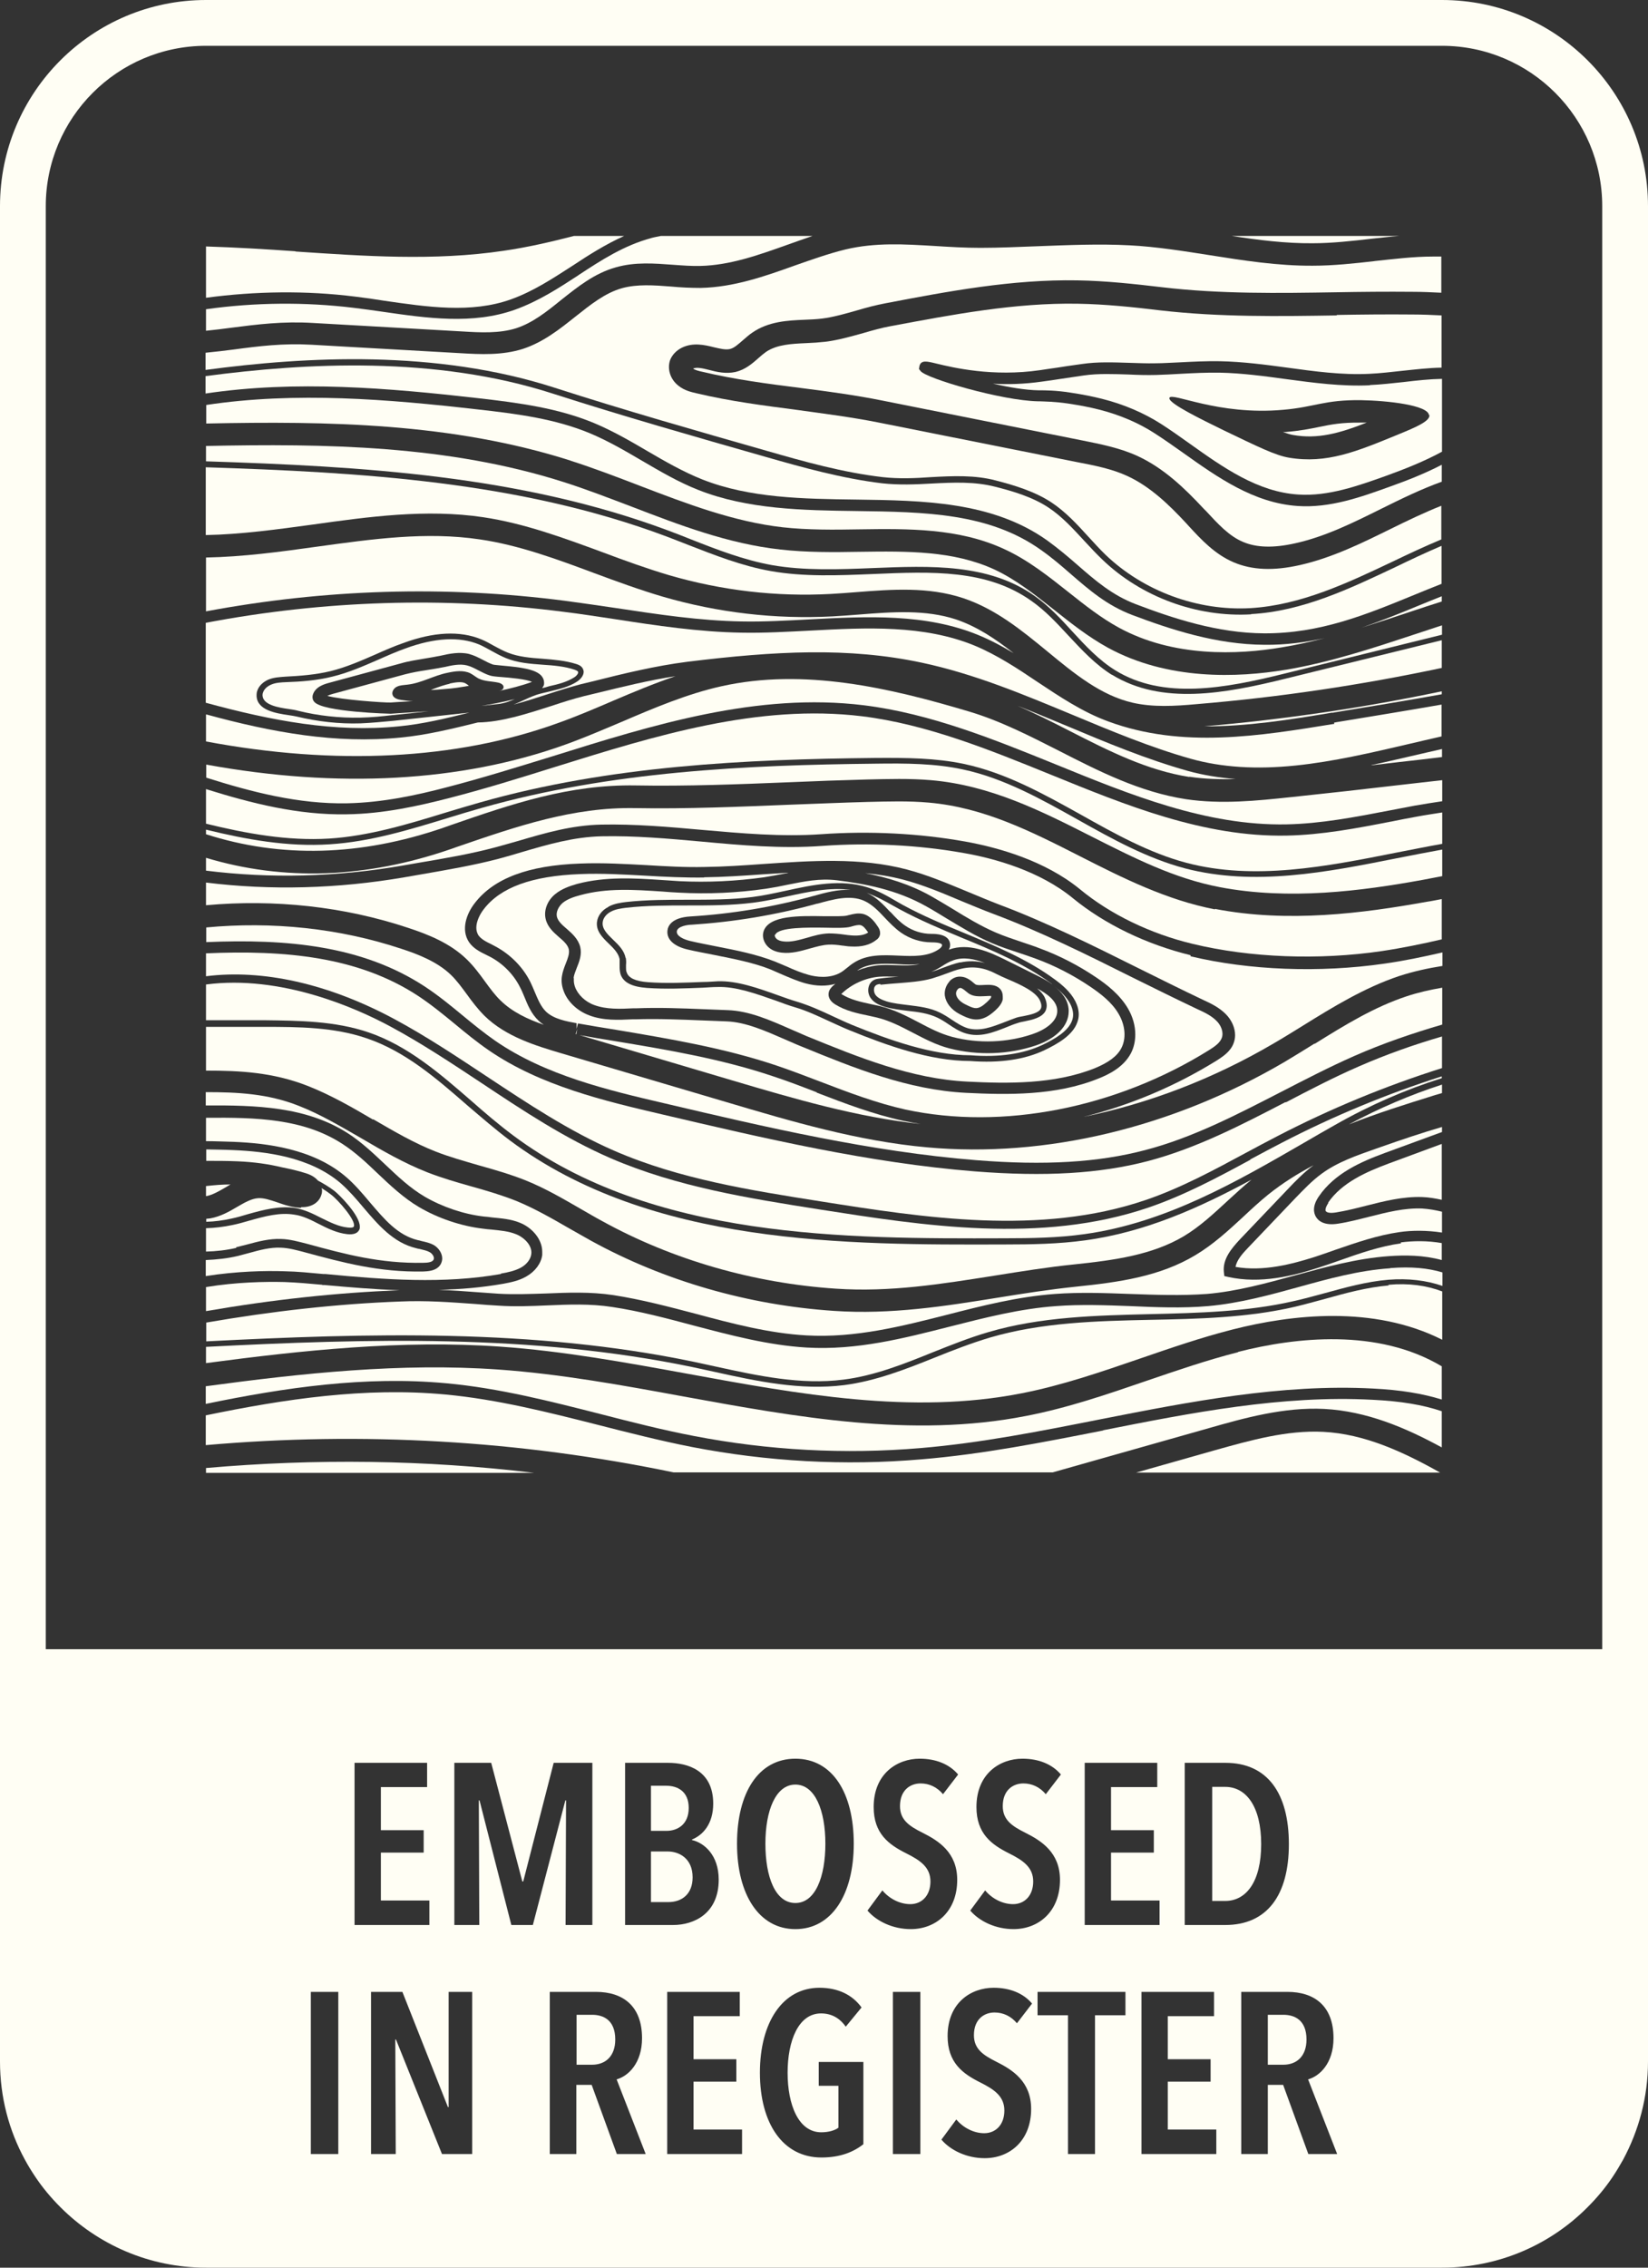
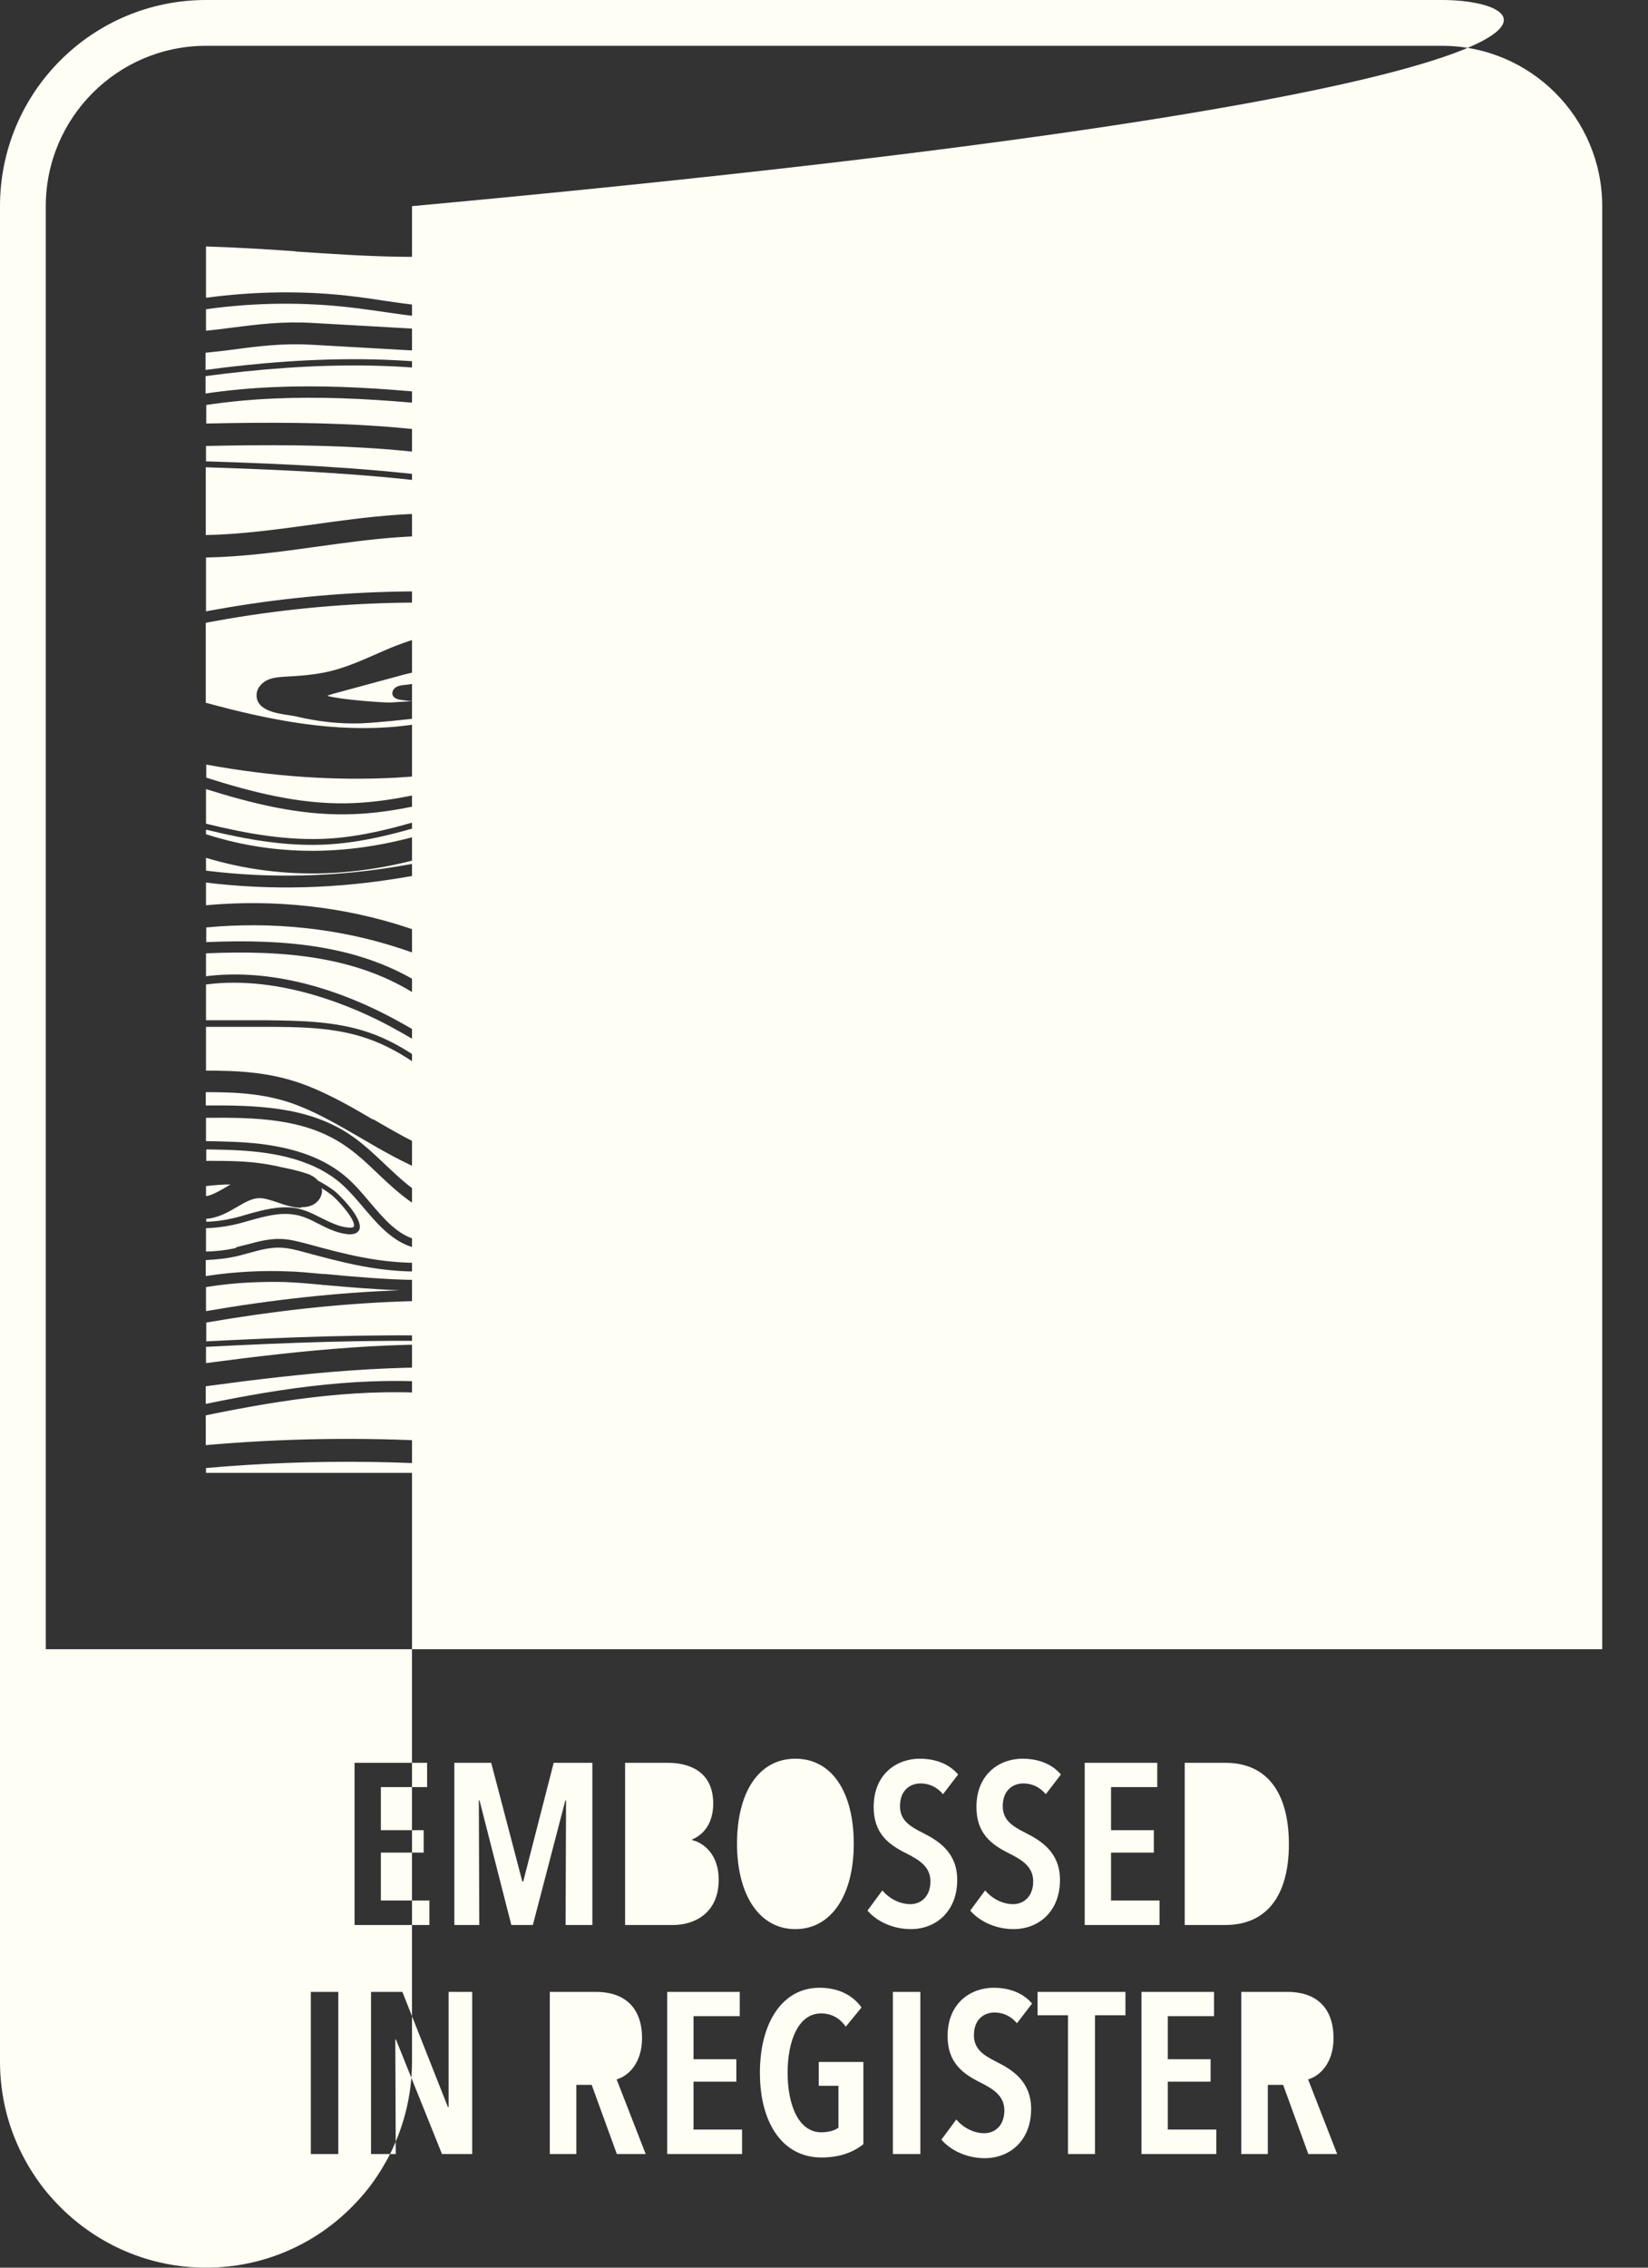
<svg xmlns="http://www.w3.org/2000/svg" id="Layer_1" data-name="Layer 1" version="1.1" viewBox="0 0 72 99">
  <rect x="0" y="0" width="72" height="99" fill="#333333" stroke="none" />
  <defs>
    <style>
      .cls-1 {
        fill: #fffef4;
        stroke-width: 0px;
      }
    </style>
  </defs>
  <path class="cls-1" d="M60.66,56.12c-.93.08-1.86.33-2.75.58-.45.12-.91.25-1.38.36-2.05.47-4.19.52-6.26.56-2.35.05-4.77.11-7.04.78-.8.24-1.6.55-2.37.86-1.27.51-2.59,1.03-3.98,1.21-1.9.24-3.82-.17-5.67-.58-.32-.07-.65-.14-.97-.21-6.99-1.45-14.2-1.24-21.24-.88v.71c4.22-.56,8.54-1.02,12.85-.72,2.75.19,5.53.7,8.22,1.19,4.8.88,9.77,1.79,14.55.85,1.76-.34,3.5-.94,5.19-1.52,1.31-.45,2.67-.92,4.05-1.27,2.56-.65,6.14-1.07,9.15.45v-2.11c-.68-.26-1.48-.37-2.34-.29h0Z" />
  <path class="cls-1" d="M60.73,55.37c-1.36.09-2.7.46-4,.82-1.27.35-2.59.71-3.94.83-1.14.1-2.31.05-3.43,0-1.06-.04-2.15-.08-3.21,0-1.58.11-3.13.51-4.63.89-2.01.51-4.08,1.05-6.28.92-1.68-.1-3.33-.54-4.93-.96-1.16-.31-2.36-.63-3.56-.81-.96-.15-1.92-.11-2.85-.07-.69.03-1.41.06-2.13.01-.33-.02-.66-.04-.98-.07-1.12-.08-2.18-.16-3.3-.11-2.74.1-5.59.42-8.48.92v.82c7.05-.36,14.28-.57,21.29.89.32.07.65.14.97.21,1.83.4,3.72.81,5.58.57,1.36-.17,2.66-.69,3.92-1.2.78-.31,1.58-.63,2.4-.87,2.3-.68,4.74-.73,7.11-.79,2.06-.05,4.19-.1,6.21-.56.46-.1.92-.23,1.37-.35.91-.25,1.84-.51,2.8-.59.86-.07,1.67.03,2.36.27v-.59c-.63-.19-1.36-.26-2.27-.19h0Z" />
  <path class="cls-1" d="M16.3,48.86c.93.54,1.8,1.05,2.75,1.42.59.23,1.2.4,1.85.59.68.19,1.38.39,2.06.66.87.35,1.67.82,2.45,1.27.3.17.6.35.9.51,3.07,1.69,6.61,2.71,10.21,2.95,2.37.16,4.59-.2,6.94-.57,1.13-.18,2.3-.37,3.48-.49,1.73-.18,3.4-.41,4.78-1.23.7-.42,1.3-.98,1.94-1.57.33-.3.66-.61,1.02-.9-2.26,1.22-4.63,2.29-7.27,2.65-1.16.16-2.33.18-3.54.18-6.88.02-15.44.05-21.59-4.54-.64-.48-1.26-1.02-1.86-1.53-1.33-1.16-2.71-2.36-4.4-2.93-1.43-.49-2.98-.5-4.47-.5h-2.55s0,1.91,0,1.91c1.48,0,2.92.07,4.45.67,1.01.4,1.95.94,2.85,1.47h0Z" />
  <path class="cls-1" d="M54.1,59.03c-1.34.34-2.68.8-3.97,1.24-1.72.59-3.49,1.2-5.32,1.55-4.97.97-10.03.04-14.93-.85-2.66-.49-5.41-.99-8.11-1.18-4.26-.3-8.56.16-12.78.73v.77c3.44-.71,6.96-1.23,10.51-.9,2.3.21,4.56.79,6.76,1.35,1.32.34,2.69.69,4.05.95,3.26.63,6.59.81,9.9.53,2.64-.22,5.3-.75,7.88-1.26,3.87-.76,7.88-1.55,11.89-1.34,1.21.06,2.17.22,3.01.48v-1.45c-2.8-1.67-6.38-1.27-8.9-.63h0Z" />
  <path class="cls-1" d="M48.2,62.45c-2.59.51-5.27,1.04-7.94,1.26-3.36.29-6.73.1-10.04-.54-1.37-.27-2.75-.62-4.08-.96-2.17-.55-4.42-1.12-6.68-1.33-3.52-.33-7.03.2-10.47.91v1.3c6.84-.6,13.7-.21,20.44,1.19h16.56l6.82-1.93c1.54-.44,3.29-.93,5.05-.84,1.85.1,3.53.81,5.13,1.68v-1.58c-.83-.28-1.79-.44-3.03-.5-3.95-.21-7.92.57-11.76,1.33h0Z" />
  <path class="cls-1" d="M9,64.09v.21h14.33c-4.75-.57-9.54-.63-14.33-.21h0Z" />
  <path class="cls-1" d="M53.09,63.31l-3.46.98h13.29c-1.62-.91-3.31-1.69-5.11-1.78-1.59-.08-3.18.37-4.72.8h0Z" />
  <path class="cls-1" d="M62.59,47.84c.13-.04.27-.08.41-.12v-.37c-1.36.44-2.73,1.02-4.07,1.74,1.23-.49,2.48-.88,3.67-1.25h0Z" />
  <path class="cls-1" d="M56.17,48.11c-1.91.99-3.89,2.02-6.02,2.58-2.1.55-4.5.69-7.55.45-4.65-.37-9.24-1.45-13.68-2.49-2.48-.58-5.3-1.24-7.57-2.8-.51-.35-1-.75-1.47-1.14-.51-.42-1.05-.86-1.61-1.23-2.62-1.72-5.83-2.01-9.27-1.86v1c2.46-.31,5.32.31,8.21,1.86,1.4.75,2.75,1.65,4.05,2.51,1.77,1.17,3.6,2.39,5.58,3.25,2.85,1.24,5.99,1.73,9.02,2.21,4.49.71,9.58,1.51,14.19-.06,1.53-.52,2.99-1.31,4.4-2.07.46-.25.92-.49,1.38-.73,2.3-1.19,4.7-2.18,7.17-2.96v-1.38c-1.24.36-2.45.79-3.64,1.31-1.08.47-2.16,1.03-3.19,1.57h0Z" />
  <path class="cls-1" d="M54.63,50.63c-1.42.77-2.9,1.56-4.46,2.09-4.7,1.6-9.84.79-14.37.08-3.05-.48-6.21-.98-9.11-2.23-2.01-.87-3.85-2.09-5.64-3.28-1.3-.86-2.64-1.75-4.02-2.49-1.47-.79-4.75-2.25-8.03-1.82v1.56h2.55c1.51.02,3.08.03,4.55.53,1.73.59,3.13,1.81,4.48,2.98.59.52,1.21,1.05,1.84,1.52,6.08,4.54,14.6,4.51,21.44,4.49,1.2,0,2.37-.02,3.51-.18,3.55-.49,6.64-2.28,9.62-4,.45-.26.89-.52,1.34-.77,1.53-.87,3.1-1.55,4.66-2.04v-.08c-2.41.77-4.75,1.74-6.99,2.9-.46.24-.92.48-1.38.73h0Z" />
  <path class="cls-1" d="M61.21,54.28c-.92.13-1.82.44-2.69.75-.31.11-.63.22-.94.32-1.09.35-2.51.71-3.91.4l-.18-.04-.02-.18c-.06-.56.33-1.02.69-1.41l2.08-2.18c.35-.37.72-.75,1.15-1.07-.7.37-1.37.79-1.98,1.28-.37.3-.73.63-1.08.96-.65.6-1.32,1.22-2.11,1.69-1.55.93-3.34,1.18-5.19,1.37-1.15.12-2.31.3-3.42.48-2.3.37-4.68.75-7.17.58-3.75-.25-7.43-1.31-10.63-3.07-.31-.17-.61-.35-.92-.52-.78-.45-1.53-.88-2.33-1.21-.63-.25-1.27-.44-1.95-.63-.64-.18-1.3-.37-1.94-.62-1.02-.4-1.97-.95-2.89-1.49-.92-.53-1.78-1.04-2.72-1.41-1.36-.54-2.69-.6-4.07-.6v.58c2.18-.01,4.4.04,6.23,1.23.6.39,1.11.88,1.61,1.35.56.53,1.09,1.03,1.72,1.4.77.45,1.71.77,2.59.87.12.01.24.02.36.04.4.04.82.07,1.21.23.51.2.98.7.98,1.27,0,.05,0,.09,0,.14-.05.37-.31.72-.7.94-.33.19-.7.26-1.03.32-.92.16-1.85.24-2.78.26.55.02,1.09.06,1.62.1.32.02.65.05.98.07.69.04,1.39.01,2.07-.01.95-.04,1.94-.08,2.94.07,1.23.19,2.44.51,3.62.82,1.57.42,3.19.85,4.83.94,2.13.12,4.16-.4,6.13-.9,1.52-.39,3.09-.79,4.72-.91,1.09-.08,2.2-.04,3.27,0,1.11.04,2.26.08,3.37,0,1.3-.11,2.6-.47,3.85-.81,1.32-.36,2.69-.74,4.1-.84.69-.05,1.5-.05,2.31.17v-.74c-.62-.11-1.26-.1-1.79-.03h0Z" />
  <path class="cls-1" d="M57.43,45.56c-.43.27-.86.53-1.29.79-4.91,2.88-10.46,4.21-15.63,3.74-3.03-.27-5.96-1.14-8.79-1.98l-7.21-2.13c-1.07-.32-2.4-.71-3.34-1.63-.3-.3-.55-.63-.78-.95-.23-.31-.44-.6-.69-.84-.59-.57-1.43-.9-2.17-1.14-2.71-.9-5.65-1.2-8.52-.93v.64c3.52-.15,6.82.15,9.55,1.94.58.38,1.13.83,1.65,1.26.46.38.94.77,1.43,1.11,2.19,1.51,4.95,2.16,7.4,2.73,4.42,1.04,9,2.11,13.61,2.48,2.99.24,5.33.1,7.38-.44,2.08-.54,4.03-1.56,5.92-2.53,1.05-.54,2.13-1.1,3.22-1.58,1.25-.55,2.54-.99,3.84-1.37v-1.61c-.53.09-1.06.21-1.57.38-1.41.47-2.67,1.24-4,2.07h0Z" />
  <path class="cls-1" d="M58.04,52.51c-.08.12-.13.23-.13.3,0,.03,0,.05.01.06.05.08.22.1.46.06.43-.07.87-.18,1.3-.29.79-.2,1.61-.41,2.46-.38.29.01.57.06.85.12v-2.44l-2.33.86c-.96.36-2.03.82-2.64,1.71h0Z" />
  <path class="cls-1" d="M38.91,39.82c.21.23.41.44.65.6.32.22.72.35,1.12.35.19,0,.79,0,.83.45,0,.01,0,.03,0,.04,0,.07-.02.14-.06.2.01,0,.02-.01.03-.01.84-.29,1.7.08,2.5.48l1.37.68c.22.11.46.24.67.4-.03-.02-.07-.05-.1-.08-1.18-.86-2.56-1.44-3.9-1.99-.91-.38-1.84-.77-2.71-1.24-.1-.05-.19-.11-.29-.16-.37-.21-.76-.42-1.16-.56.42.18.73.51,1.03.83h0Z" />
  <path class="cls-1" d="M60.11,50.15c-.82.29-1.68.58-2.38,1.1-.41.3-.77.68-1.12,1.04l-2.08,2.18c-.24.25-.5.54-.55.84,1.21.21,2.46-.12,3.44-.43.31-.1.62-.21.93-.32.9-.31,1.82-.63,2.79-.77.55-.08,1.21-.08,1.86.02v-.91c-.28-.07-.57-.12-.87-.14-.77-.03-1.52.16-2.31.36-.44.11-.89.23-1.35.3-.6.1-.87-.11-.98-.3-.1-.17-.16-.47.13-.89.69-1.01,1.84-1.51,2.87-1.89h0s2.51-.92,2.51-.92v-.22c-.89.26-1.78.56-2.69.88l-.2.07h0Z" />
  <path class="cls-1" d="M10.32,54.45c.16-.04.32-.08.48-.12.48-.13.97-.26,1.48-.24.39.01.77.12,1.13.21,1.65.45,3.2.87,5.09.83.16,0,.38-.02.44-.13.06-.1-.04-.26-.16-.33-.12-.07-.27-.1-.43-.14-.06-.01-.12-.02-.18-.04-.99-.24-1.65-1.02-2.29-1.77-.31-.37-.63-.74-.98-1.05-1.36-1.18-3.33-1.4-4.7-1.46-.4-.02-.79-.02-1.19-.03v.5c.46,0,.92,0,1.38.02.71.03,1.34.12,1.92.26.35.07.71.15,1.05.26.23.07.41.18.53.32.26.14.51.29.73.46.18.14,1.1,1.04,1.1,1.55,0,.05,0,.09-.02.13-.07.16-.25.23-.53.2-.45-.05-.86-.25-1.25-.45-.35-.18-.69-.35-1.05-.4-.65-.11-1.3.07-1.98.26-.24.07-.48.14-.73.19-.38.08-.77.13-1.16.14v1.02c.44-.01.89-.06,1.32-.16h0Z" />
  <path class="cls-1" d="M19.65,29.85c-.23.05-.46.13-.7.22-.04.02-.09.03-.13.05.2,0,.41-.02.62-.04.35-.02.7-.08,1.05-.14-.01,0-.03-.02-.04-.03-.05-.04-.1-.07-.14-.09-.16-.07-.42-.03-.66.02h0Z" />
  <path class="cls-1" d="M20.93,29.63c.25.12.55.11.83.17.11.02.24.09.24.19,0,0,0,.01,0,.02-.01.1-.12.14-.22.16.51-.11,1-.23,1.46-.4-.22-.12-1.03-.19-1.31-.21-.28-.02-.44-.04-.53-.07-.19-.06-.35-.15-.51-.23-.17-.09-.33-.17-.49-.21-.31-.08-.67,0-.98.07-.25.05-.5.09-.75.13-.34.05-.67.11-.98.19l-3.14.85c-.11.03-.19.06-.25.09.61.17,2.47.3,2.77.29l.29-.02c.23-.01.45-.03.69-.04-.17,0-.34-.03-.51-.05-.15-.02-.32-.07-.38-.2-.01-.03-.02-.06-.02-.09,0-.12.09-.24.2-.29.14-.07.3-.07.46-.09.62-.07,1.15-.4,1.76-.52.33-.07.68-.12.98.02.14.07.26.18.4.25h0Z" />
  <path class="cls-1" d="M24.92,20.11c1.03.33,2.05.72,3.04,1.1,2.01.77,4.1,1.57,6.24,1.81,1.08.12,2.23.11,3.34.09,2.13-.03,4.34-.06,6.33.86,1.05.48,1.95,1.2,2.81,1.88.73.58,1.43,1.13,2.2,1.55,2.38,1.3,5.19,1.19,7.13.86.62-.1,1.24-.24,1.86-.4-.83.18-1.69.3-2.62.29-2.11-.01-4.11-.67-5.78-1.3-1.11-.42-1.88-1.09-2.7-1.8-.4-.35-.82-.71-1.29-1.04-2.27-1.62-5.08-1.66-8.07-1.7-2.33-.03-4.75-.07-6.9-.92-.87-.34-1.68-.82-2.47-1.28-.73-.43-1.49-.87-2.28-1.2-1.5-.62-3.12-.84-4.93-1.04-3.86-.44-7.91-.78-11.82-.19v.81c5.32-.11,10.74-.03,15.92,1.62h0Z" />
  <path class="cls-1" d="M24.69,26.23c.75.1,1.5.21,2.25.32,1.79.27,3.63.55,5.46.58.98.02,2-.04,2.98-.09,2.49-.13,5.07-.27,7.4.7.53.22,1.03.49,1.51.78-.8-.63-1.61-1.17-2.53-1.48-1.32-.43-2.74-.33-4.24-.21-.39.03-.77.06-1.15.08-2.51.13-5-.16-7.41-.86-1.02-.3-2.03-.67-3-1.03-1.61-.6-3.28-1.22-4.99-1.47-2.35-.35-4.68-.02-7.15.32-1.57.22-3.2.44-4.82.47v2.35c5.18-.97,10.45-1.14,15.69-.46h0Z" />
  <path class="cls-1" d="M59.94,10.42c.4-.04.8-.09,1.2-.12h-7.33c1.17.18,2.36.33,3.53.32.86,0,1.74-.1,2.6-.2h0Z" />
  <path class="cls-1" d="M25.28,12.01c-.86.56-1.75,1.14-2.78,1.51-1.85.66-3.85.37-5.78.09-.42-.06-.84-.12-1.26-.17-2.13-.26-4.32-.24-6.46.06v.94c.37-.04.74-.08,1.09-.13,1.17-.15,2.27-.29,3.59-.21l6.52.37c.8.05,1.62.09,2.35-.14.71-.23,1.32-.71,1.96-1.23.72-.57,1.46-1.17,2.4-1.43.84-.24,1.68-.17,2.5-.11.41.03.81.06,1.19.05,1.28-.03,2.5-.46,3.79-.92.36-.13.74-.26,1.11-.39h-6.62c-.14.03-.28.05-.42.09-1.21.33-2.18.96-3.2,1.63h0Z" />
  <path class="cls-1" d="M12.91,10.97c-1.28-.09-2.6-.17-3.91-.21v2.24c2.16-.29,4.38-.32,6.52-.05.42.05.84.11,1.27.18,1.87.27,3.8.56,5.53-.06.98-.35,1.84-.92,2.68-1.46.71-.47,1.45-.94,2.27-1.31h-2.19c-1.01.26-2.04.5-3.09.65-3.02.45-6.1.23-9.08.03h0Z" />
  <path class="cls-1" d="M14.08,56.09c-.54-.05-1.1-.1-1.65-.12-.83-.02-2.1,0-3.43.22v1.05c2.89-.5,5.73-.81,8.46-.91h0c-1.09-.04-2.18-.13-3.29-.23h-.09Z" />
  <path class="cls-1" d="M9.01,52.22c.27-.05.55-.21.84-.38.07-.04.15-.09.22-.13-.36,0-.71.03-1.07.07v.43s0,0,0,0h0Z" />
  <path class="cls-1" d="M13.16,52.73c-.38-.01-.74-.13-1.05-.24-.3-.1-.59-.2-.84-.18-.29.02-.6.2-.91.38-.34.2-.72.42-1.17.5-.06.01-.12.01-.18.02v.13c.37-.01.74-.06,1.1-.14.24-.05.48-.12.71-.19.68-.19,1.38-.38,2.09-.27.4.07.77.25,1.12.43.39.19.76.38,1.16.42.15.02.26,0,.27-.05.1-.25-.67-1.14-1-1.39-.13-.1-.26-.19-.41-.28,0,.03.02.06.02.09,0,.05,0,.11-.02.17-.09.36-.44.59-.9.57h0Z" />
  <path class="cls-1" d="M42.14,43.83c.39.2.52.24.75.1.13-.08.38-.31.41-.39,0-.04,0-.06,0-.06-.02,0-.18,0-.28.01-.24.01-.53.03-.74-.15l-.05-.04c-.1-.08-.19-.16-.27-.17-.05,0-.09.03-.11.05-.06.06-.09.15-.08.22.02.16.16.32.37.43h0Z" />
  <path class="cls-1" d="M21.89,55.6c.3-.05.61-.12.87-.26.25-.14.42-.36.45-.58.06-.38-.31-.74-.67-.88-.32-.13-.68-.16-1.06-.2-.13-.01-.25-.02-.38-.04-.94-.11-1.96-.45-2.79-.94-.68-.4-1.26-.95-1.81-1.47-.48-.46-.98-.93-1.54-1.29-1.71-1.11-3.77-1.16-5.96-1.14v1.02c.4,0,.81.02,1.21.03,1.42.06,3.48.29,4.93,1.55.37.32.7.71,1.02,1.09.63.74,1.22,1.44,2.09,1.65.05.01.11.02.16.04.18.04.37.08.55.18.2.12.36.35.36.58,0,.08-.02.16-.06.24-.17.32-.6.32-.76.33-1.94.04-3.52-.39-5.19-.84-.34-.09-.7-.19-1.05-.2-.45-.02-.9.1-1.37.23-.16.04-.33.09-.49.13-.46.11-.93.16-1.41.18v.7c1.34-.21,2.61-.24,3.44-.21.57.01,1.14.07,1.69.12h.09c2.61.25,5.17.44,7.67,0h0Z" />
-   <path class="cls-1" d="M23.7,30.04c.1-.02.19-.05.29-.08.4-.09.77-.18,1.1-.39.11-.07.2-.19.16-.25-.02-.03-.08-.06-.14-.08-.44-.15-.93-.19-1.4-.22-.54-.04-1.1-.08-1.61-.29-.22-.09-.42-.2-.62-.31-.18-.1-.36-.2-.54-.28-.86-.36-1.95-.3-3.23.17-.39.14-.78.31-1.16.48-.65.28-1.32.58-2.03.75-.68.17-1.39.22-1.99.24-.25.01-.5.02-.71.12-.15.07-.27.18-.32.31-.02.04-.03.09-.03.13,0,0,0,.01,0,.02.02.42.69.53,1.18.6.14.02.27.04.37.07.89.22,1.81.32,2.73.3.48-.01.97-.06,1.4-.11.53-.05,1.06-.11,1.58-.17-.46.03-.92.06-1.37.09l-.29.02s-2.97-.07-3.34-.52c-.07-.08-.09-.18-.07-.28.1-.39.54-.5.72-.55l3.14-.85c.34-.1.69-.15,1.04-.21.24-.04.48-.08.72-.13.35-.08.79-.17,1.21-.07.22.06.42.16.61.26.15.08.29.15.43.2.05.02.26.03.42.05.78.07,1.45.15,1.71.45.07.09.11.18.11.29,0,.02,0,.03,0,.05,0,.07-.04.13-.08.18h0Z" />
  <path class="cls-1" d="M21.73,30.74c.3-.03.53-.12.76-.22-.48.12-.97.22-1.47.3.23-.03.47-.05.7-.08h0Z" />
-   <path class="cls-1" d="M9,31.2v1.17c5.65,1.06,10.92.8,15.34-.79.82-.29,1.64-.64,2.43-.98.89-.38,1.8-.76,2.74-1.08-1.17.18-2.3.46-3.49.75l-.5.12c-.44.11-.92.26-1.43.43-1.09.35-2.21.71-3.21.72-1.1.27-2.23.55-3.38.66-2.83.28-5.59-.22-8.49-1.01h0Z" />
  <path class="cls-1" d="M51.96,33.91c.66.1,1.34.12,2.02.1-.73-.06-1.42-.17-2.07-.35-1.82-.51-3.57-1.24-5.26-1.95-.73-.3-1.46-.61-2.2-.9.78.34,1.54.72,2.28,1.1,1.74.89,3.39,1.72,5.23,2.01h0Z" />
  <path class="cls-1" d="M58.21,31.12l.1-.02c1.54-.25,3.11-.51,4.68-.79v-.13c-3.42.72-6.89,1.23-10.38,1.53,1.86.01,3.75-.29,5.6-.6h0Z" />
  <path class="cls-1" d="M58.3,31.6c-3.26.53-6.64,1.09-9.87-.1-1.13-.41-2.14-1.09-3.12-1.74-.86-.58-1.76-1.17-2.72-1.57-2.23-.92-4.74-.79-7.18-.66-.99.05-2.02.11-3.02.09-1.86-.03-3.72-.31-5.53-.59-.75-.11-1.49-.23-2.24-.32-5.22-.67-10.47-.5-15.63.48v3.49c2.9.79,5.64,1.31,8.44,1.03,1.04-.1,2.07-.35,3.08-.6-1.11.12-2.23.24-3.34.36-.44.04-.93.09-1.42.11-.94.03-1.88-.08-2.8-.3-.09-.02-.21-.04-.35-.06-.54-.08-1.36-.21-1.39-.83,0-.09,0-.17.04-.26h0c.07-.19.24-.35.45-.45.25-.11.52-.12.78-.14.6-.03,1.3-.08,1.96-.24.69-.17,1.35-.46,1.99-.74.38-.17.77-.34,1.17-.48,1.35-.5,2.5-.55,3.42-.17.2.08.39.19.57.29.2.11.39.21.59.29.48.19.99.23,1.54.27.49.04.99.08,1.46.23.1.03.21.08.27.18.03.05.05.11.05.16,0,.16-.13.32-.28.42-.36.24-.78.33-1.18.43-.2.05-.4.09-.59.15-.23.08-.43.17-.62.26-.13.06-.26.12-.39.17.49-.13.99-.29,1.48-.45.52-.17,1.01-.32,1.46-.44l.5-.12c1.35-.34,2.74-.68,4.16-.86,3.83-.47,7.04-.64,10.23.04,2.31.49,4.47,1.4,6.57,2.27,1.68.7,3.42,1.43,5.2,1.93,1.33.37,2.83.47,4.57.29,1.65-.17,3.31-.56,4.9-.93.48-.11.97-.23,1.47-.34v-1.39c-1.54.27-3.09.52-4.6.77l-.1.02h0Z" />
  <path class="cls-1" d="M53.08,39.7c-2.12-.41-4.03-1.37-5.86-2.3-2.18-1.11-4.24-2.15-6.64-2.36-.88-.08-1.79-.05-2.67-.03-1.12.03-2.25.08-3.37.12-2.23.09-4.53.19-6.79.15-2.72-.05-5.15.79-7.72,1.67l-.34.12c-3.71,1.28-7.3,1.4-10.69.38v.56c2.81.35,5.69.28,8.58-.22l.69-.12c1.13-.19,2.3-.39,3.38-.68.34-.09.67-.19,1-.28,1.19-.35,2.32-.68,3.61-.71,1.48-.03,2.97.1,4.41.23,1.71.15,3.47.31,5.2.19,2.11-.15,4.29-.04,6.3.32,1.44.26,3.48.83,5.01,2.08,1.33,1.1,3.09,1.95,4.94,2.39,2.49.6,5.5.72,8.26.31.87-.13,1.75-.31,2.61-.51v-1.76c-.22.04-.44.09-.66.12-2.78.5-6.05.93-9.25.31h0Z" />
  <path class="cls-1" d="M51.77,37.91c-1.66-.44-3.19-1.29-4.67-2.12-1.59-.89-3.24-1.82-5.04-2.2-1.21-.26-2.46-.27-3.84-.25-5.58.06-11.53.33-17.17,1.93-.5.14-.99.29-1.48.44-1.67.51-3.39,1.04-5.17,1.15-1.84.12-3.64-.21-5.4-.64v.2c3.27,1.05,6.75.96,10.36-.28l.34-.12c2.66-.92,5.17-1.78,8.07-1.73,2.23.04,4.52-.05,6.73-.14,1.13-.05,2.26-.09,3.39-.12.91-.02,1.85-.05,2.78.03,2.6.22,4.85,1.36,7.02,2.46,1.86.94,3.61,1.83,5.6,2.21,3.04.58,6.19.17,8.88-.32.28-.05.56-.11.84-.16v-1.16c-.66.12-1.33.25-1.99.38-3.06.61-6.22,1.23-9.25.44h0Z" />
  <path class="cls-1" d="M56.4,34.8c-1.49.16-3.04.32-4.59.09-2.01-.31-3.8-1.22-5.54-2.11-1.26-.64-2.57-1.31-3.91-1.71-3.51-1.05-7.25-1.91-10.84-1.11-1.49.33-2.95.95-4.35,1.55-.81.34-1.64.7-2.48,1-4.54,1.63-9.93,1.92-15.68.87v.57c1.99.63,4.04,1.16,6.15,1.12,1.56-.03,3.06-.36,4.32-.69,1.55-.4,3.12-.89,4.65-1.36,4.41-1.38,8.97-2.8,13.61-2.23,2.91.36,5.69,1.49,8.38,2.58,3.24,1.32,6.59,2.69,10.09,2.62,1.5-.03,3-.32,4.46-.6.38-.07.77-.15,1.15-.22.4-.07.79-.13,1.19-.19v-.92c-.59.07-1.18.13-1.76.2-1.61.19-3.23.37-4.84.54h0Z" />
  <path class="cls-1" d="M60.76,35.87c-1.48.29-3.01.58-4.55.61-3.61.07-7.01-1.32-10.3-2.66-2.66-1.08-5.41-2.2-8.25-2.55-4.53-.55-9.04.85-13.4,2.21-1.53.48-3.11.97-4.67,1.37-1.29.33-2.83.68-4.44.7-2.12.04-4.17-.48-6.15-1.1v1.51c1.76.43,3.56.76,5.38.65,1.74-.11,3.45-.63,5.11-1.14.5-.15.99-.3,1.49-.44,5.67-1.61,11.63-1.88,17.23-1.94,1.4-.01,2.66,0,3.9.26,1.84.39,3.5,1.32,5.12,2.22,1.46.82,2.98,1.67,4.61,2.1,2.97.78,6.1.16,9.13-.44.67-.13,1.36-.27,2.04-.39v-1.37c-.37.06-.73.11-1.1.18-.38.07-.76.14-1.14.22h0Z" />
  <path class="cls-1" d="M59.92,33.41c.4-.05.8-.09,1.2-.14.62-.07,1.25-.14,1.88-.22v-.35c-.45.1-.91.21-1.35.31-.57.13-1.15.27-1.73.39h0Z" />
  <path class="cls-1" d="M57.63,18.64c-.39.08-.84.17-1.46.22-.04,0-.08,0-.12,0,.17.06.32.11.44.13,1.08.19,2.02-.07,3.22-.54-.08,0-.16,0-.25,0-.84-.01-1.3.08-1.83.19h0Z" />
  <path class="cls-1" d="M62.45,18.12s0,.01,0,.02c0,.26-.61.52-1.37.83-1.8.74-3.12,1.29-4.77,1.01-.59-.1-1.34-.47-2.84-1.19-.98-.48-2.38-1.16-2.38-1.4,0,0,0-.01,0-.02.1-.27,2.11.78,4.98.52,1.38-.12,1.79-.44,3.39-.42,1.18.02,2.92.22,2.97.65h0ZM59.85,16.82c-1.24.06-2.47-.11-3.67-.27-.95-.13-1.92-.26-2.88-.28-.58-.01-1.16.02-1.73.05-.35.02-.7.04-1.06.05-.4.01-.8,0-1.2-.02-.65-.02-1.32-.05-1.95.04-.48.07-.8.12-1.08.16-.24.04-.47.07-.76.11-.77.11-1.49.13-2.14.09.71.16,1.42.28,1.99.29h.06c.21,0,.7,0,1.33.1.54.08.98.17,1.38.27.96.24,1.84.62,2.59,1.1.42.27.83.56,1.25.86,1.46,1.04,2.97,2.11,4.74,2.22,1.31.09,2.64-.39,3.82-.81.83-.3,1.69-.64,2.46-1.06v-3.18c-.54.01-1.1.07-1.68.14-.48.05-.98.11-1.47.13h0Z" />
  <path class="cls-1" d="M58.42,13.77c-2.52.04-5.13.08-7.73-.22-1.16-.14-2.39-.27-3.6-.29-2.74-.05-5.51.48-8.18.98-.39.07-.78.18-1.19.3-.54.15-1.1.31-1.66.38-.27.03-.55.05-.83.06-.66.03-1.28.06-1.76.38-.11.08-.22.17-.33.27-.27.24-.58.51-1.01.61-.42.09-.81,0-1.15-.09-.28-.07-.53-.13-.7-.06,0,0,0,0,0,0,.09.07.26.11.4.14,1.42.34,2.89.53,4.32.71,1.17.15,2.37.31,3.56.55l8.73,1.74c.79.16,1.62.32,2.39.67,1.16.53,2.08,1.42,2.9,2.3l.11.11c.52.56,1,1.09,1.62,1.35.59.25,1.33.27,2.27.06,1.31-.29,2.5-.88,3.77-1.51.85-.42,1.72-.85,2.64-1.18v-.74c-.73.38-1.52.69-2.28.96-1.22.44-2.6.94-4.02.84-1.91-.13-3.48-1.24-5-2.32-.41-.29-.82-.58-1.24-.85-.71-.46-1.53-.81-2.44-1.04-.39-.1-.81-.18-1.33-.26-.6-.09-1.06-.09-1.26-.1h-.07c-1.58-.03-4.87-.99-5.13-1.32l-.07-.09.02-.13c.07-.27.32-.21.73-.11.74.18,2.47.59,4.54.29.29-.04.51-.08.75-.11.29-.05.6-.09,1.09-.16.68-.1,1.37-.07,2.04-.05.38.01.78.03,1.17.02.35,0,.7-.03,1.04-.04.58-.03,1.18-.06,1.77-.05.99.02,1.98.15,2.94.28,1.17.16,2.39.33,3.58.27.47-.02.96-.08,1.43-.13.58-.06,1.16-.13,1.73-.14v-2.28c-.41-.02-.84-.04-1.28-.04-1.11-.01-2.22,0-3.31.02h0Z" />
  <path class="cls-1" d="M60.05,11.4c-.88.1-1.79.2-2.7.2-1.53.01-3.04-.23-4.5-.46-1.15-.18-2.33-.37-3.5-.43-1.33-.07-2.7-.01-4.02.04-.82.03-1.66.07-2.5.07-.67,0-1.34-.04-1.98-.08-1.34-.08-2.6-.16-3.91.15-.74.18-1.49.45-2.21.7-1.31.47-2.67.95-4.12.98-.44,0-.87-.02-1.29-.06-.76-.06-1.48-.11-2.14.07-.75.21-1.38.72-2.05,1.25-.69.55-1.4,1.11-2.28,1.4-.91.29-1.87.24-2.72.19l-6.52-.37c-1.24-.07-2.29.06-3.41.21-.39.05-.8.1-1.22.14v.75c4.4-.59,10.07-.89,15.23.77,3.07.99,6.23,1.89,9.28,2.76l.07.02c1.53.44,3.27.93,5,1.13.71.08,1.43.05,2.12,0,.94-.05,1.91-.1,2.84.15.77.2,1.66.46,2.41.95.62.41,1.12.95,1.61,1.49.25.27.5.55.76.8,1.66,1.59,4.02,2.46,6.33,2.33,2.2-.13,4.25-1.1,6.23-2.04.69-.33,1.39-.66,2.11-.96v-1.47c-.75.3-1.48.65-2.19,1-1.26.62-2.57,1.27-3.99,1.59-1.15.26-2.09.22-2.89-.12-.82-.35-1.41-.98-1.97-1.59l-.1-.11c-.75-.81-1.58-1.61-2.58-2.07-.67-.31-1.44-.46-2.17-.6l-8.73-1.74c-1.16-.23-2.35-.38-3.5-.54-1.45-.19-2.95-.38-4.42-.73-.22-.05-.53-.12-.79-.33-.36-.28-.5-.74-.36-1.13.09-.22.27-.41.51-.53.49-.24,1-.12,1.4-.02.26.06.5.12.69.08.19-.04.36-.2.57-.38.14-.12.27-.24.42-.34.71-.49,1.55-.53,2.28-.56.25-.01.5-.02.75-.05.49-.06.98-.2,1.51-.35.41-.12.84-.24,1.28-.32,2.72-.52,5.53-1.05,8.38-1,1.25.02,2.51.16,3.7.3,2.54.3,5.11.26,7.6.22,1.09-.02,2.21-.03,3.33-.02.44,0,.86.02,1.27.04v-1.58c-.12,0-.24,0-.36,0-.86,0-1.73.11-2.58.2h0Z" />
  <path class="cls-1" d="M56.17,29.24c-2.1.35-5.15.47-7.78-.97-.85-.47-1.61-1.07-2.34-1.65-.86-.68-1.67-1.32-2.61-1.76-1.79-.82-3.78-.8-5.89-.77-1.14.02-2.32.03-3.46-.1-2.27-.25-4.41-1.07-6.49-1.87-.98-.37-1.98-.76-2.99-1.08-5.03-1.6-10.37-1.68-15.61-1.57v.67c6.79.22,13.73.61,20.19,3.02.33.12.65.25.98.38,1.14.45,2.33.91,3.55,1.13,1.42.25,2.95.19,4.42.13,2.49-.1,5.06-.21,7.08,1.23.62.44,1.14,1,1.64,1.55.56.61,1.15,1.24,1.86,1.68,2.1,1.3,4.8.79,7.39.15l6.89-1.7v-.41c-.36.12-.73.24-1.09.36-1.85.61-3.76,1.25-5.73,1.58h0Z" />
  <path class="cls-1" d="M54.67,26.82c-2.38.14-4.82-.76-6.52-2.4-.27-.26-.53-.54-.78-.81-.48-.52-.97-1.06-1.56-1.45-.71-.47-1.58-.72-2.33-.91-.9-.23-1.81-.19-2.77-.14-.71.04-1.44.07-2.17-.01-1.75-.21-3.5-.7-5.04-1.14l-.07-.02c-3.05-.87-6.21-1.77-9.29-2.76-5.13-1.65-10.78-1.34-15.16-.76v.76c3.95-.59,8.01-.24,11.88.2,1.85.21,3.52.44,5.07,1.08.82.34,1.6.79,2.35,1.23.77.45,1.57.91,2.4,1.24,2.07.82,4.43.85,6.72.88,2.93.04,5.96.08,8.36,1.79.48.35.91.71,1.32,1.07.78.68,1.52,1.32,2.55,1.71,1.63.62,3.57,1.26,5.6,1.27,2.44.01,4.44-.81,6.56-1.68.39-.16.78-.32,1.19-.48v-1.66c-.68.29-1.34.6-2,.92-2.01.95-4.08,1.94-6.33,2.06h0Z" />
  <path class="cls-1" d="M59.49,27.4c.7-.22,1.4-.45,2.09-.68.47-.16.94-.31,1.41-.46v-.23c-.33.13-.67.27-.99.4-.84.35-1.67.68-2.51.97h0Z" />
  <path class="cls-1" d="M48.59,29.47c-.74-.46-1.33-1.1-1.91-1.72-.5-.54-1.01-1.09-1.61-1.51-1.95-1.39-4.36-1.29-6.92-1.18-1.49.06-3.03.13-4.48-.13-1.25-.22-2.44-.69-3.6-1.14-.32-.13-.65-.25-.98-.38-6.42-2.4-13.34-2.79-20.1-3.01v2.96c1.55-.03,3.14-.25,4.68-.46,2.43-.34,4.95-.69,7.44-.32,1.81.27,3.53.91,5.19,1.52.96.36,1.95.72,2.93,1.01,2.3.67,4.68.95,7.07.82.37-.02.75-.05,1.13-.08,1.54-.12,3.12-.24,4.64.26,1.42.47,2.57,1.41,3.69,2.33,1.2.99,2.34,1.92,3.73,2.24.88.2,1.82.15,2.8.06,3.6-.3,7.17-.83,10.7-1.58v-1.21l-6.83,1.68c-2.64.65-5.4,1.17-7.59-.18h0Z" />
  <path class="cls-1" d="M39.22,42.09c-.65-.03-1.26-.05-1.74.26,0,0-.02.01-.02.02.3-.12.61-.2.92-.23.27-.02.53-.01.79,0,.36.01.69.02,1.01-.05-.31.03-.64.02-.96,0h0Z" />
  <path class="cls-1" d="M36.75,43.39s.02.02.03.02c.37.23.81.33,1.28.43.13.03.25.05.37.08.63.15,1.18.44,1.7.71.49.26.95.5,1.48.64,1.15.3,2.39.25,3.49-.12.54-.18,1.12-.55,1.09-1.05-.02-.41-.45-.72-.88-.95.14.12.26.25.33.39.06.13.09.25.09.36,0,.08-.02.16-.05.23-.15.3-.58.39-.92.46-.11.02-.21.04-.29.07-.17.05-.34.12-.51.19-.56.22-1.13.45-1.75.27-.29-.08-.54-.25-.78-.41-.16-.11-.31-.2-.47-.28-.4-.19-.84-.25-1.31-.3-.32-.04-.66-.08-.98-.17-.2-.06-.48-.16-.64-.4-.09-.14-.12-.31-.08-.47.03-.13.11-.24.22-.3.08-.05.18-.06.26-.07.28-.04.56-.06.83-.08.02,0,.04,0,.05,0-.05,0-.11,0-.16,0-.25,0-.49-.02-.73,0-.62.05-1.23.33-1.67.76,0,0,0,0,0,0h0Z" />
  <path class="cls-1" d="M52.01,41.7c-1.92-.47-3.75-1.35-5.14-2.49-1.44-1.18-3.39-1.73-4.77-1.97-1.97-.35-4.1-.46-6.18-.31-1.77.13-3.56-.03-5.29-.19-1.43-.13-2.9-.26-4.35-.23-1.22.03-2.32.35-3.48.69-.33.1-.67.2-1.01.29-1.1.29-2.28.49-3.43.69l-.69.12c-2.92.5-5.83.58-8.67.23v.99c2.98-.27,6.02.05,8.84.99.85.28,1.82.66,2.55,1.37.31.3.56.64.8.97.22.3.43.59.68.83.51.5,1.19.82,1.89,1.06-.08-.05-.16-.11-.23-.18-.31-.29-.47-.67-.62-1.04-.06-.14-.11-.27-.18-.4-.28-.57-.75-1.05-1.32-1.35l-.16-.08c-.27-.13-.57-.28-.76-.56-.36-.54-.11-1.24.25-1.7.83-1.08,2.33-1.65,4.61-1.73.98-.04,1.96.02,2.91.07.83.05,1.68.1,2.52.08.85-.01,1.72-.07,2.56-.13,2.08-.14,4.23-.3,6.28.24.91.24,1.78.61,2.63.96.46.19.93.39,1.4.57,2.08.78,4.12,1.8,6.09,2.78.93.46,1.89.94,2.84,1.39.33.15.7.33.99.63.25.26.39.59.39.9,0,.12-.02.23-.06.34-.13.37-.46.59-.76.78-1.81,1.12-3.79,1.95-5.81,2.45,2.85-.58,5.68-1.66,8.32-3.21.43-.25.85-.51,1.27-.77,1.32-.82,2.69-1.66,4.21-2.17.62-.2,1.25-.34,1.89-.44v-.59c-.83.19-1.68.37-2.54.49-2.83.41-5.91.29-8.46-.32h0Z" />
  <path class="cls-1" d="M41.48,42.84c.14-.15.33-.22.52-.2.24.02.42.17.56.29l.05.04c.06.05.25.04.39.03.24-.01.5-.02.68.16.09.09.13.21.13.35,0,.03,0,.07,0,.11-.05.36-.64.74-.65.74-.46.27-.82.13-1.24-.09-.36-.19-.59-.48-.64-.8-.03-.22.05-.46.21-.63h0ZM38.46,42.96c-.07,0-.13.02-.17.04-.06.03-.09.1-.1.14-.02.09,0,.2.05.28.09.13.25.22.5.3.3.09.63.12.94.16.47.06.95.11,1.39.33.18.09.34.19.5.3.24.16.46.3.71.38.54.15,1.07-.06,1.59-.26.18-.07.36-.14.53-.2.09-.03.2-.05.32-.07.29-.06.65-.13.75-.32.05-.09.03-.22-.04-.37-.19-.39-.86-.69-1.4-.92-.19-.08-.36-.16-.5-.23-.51-.27-.99-.35-1.52-.23-.24.05-.47.14-.71.23-.19.07-.39.14-.59.2-.47.13-.96.16-1.43.2-.27.02-.54.04-.81.07h0Z" />
  <path class="cls-1" d="M37.09,39.95c.19-.05.39-.1.62-.05.34.09.54.4.66.58.03.05.08.13.08.25,0,.02,0,.03,0,.05-.02.14-.12.23-.16.25-.27.22-.64.32-1.12.29-.13,0-.26-.03-.39-.04-.2-.03-.39-.05-.57-.04-.27.01-.54.09-.83.17-.39.11-.8.23-1.23.18-.25-.03-.44-.11-.59-.25-.2-.19-.28-.47-.19-.71h0c.26-.67,1.54-.65,2.66-.63.4,0,.82.01.98-.03l.07-.02h0ZM35.7,39.45c-1.81.5-3.64.8-5.48.92-.15,0-.62.06-.65.29-.02.21.3.35.58.42.38.09.77.16,1.16.24.86.17,1.74.34,2.55.66.17.07.33.14.5.21.33.15.64.28.97.37.32.09.92.18,1.41-.11.1-.06.18-.13.27-.2.09-.07.18-.15.28-.21.58-.38,1.28-.35,1.96-.32.66.03,1.29.05,1.77-.28.09-.06.14-.13.14-.18,0-.04-.06-.12-.46-.12-.47,0-.94-.15-1.33-.42-.27-.19-.49-.42-.71-.65-.29-.31-.56-.59-.92-.75-.61-.26-1.33-.06-2.02.13h0Z" />
-   <path class="cls-1" d="M41.95,42.02c.37-.08.72-.07,1.08.02-.47-.18-.94-.27-1.37-.12-.18.06-.35.16-.52.27-.14.09-.29.17-.46.24.18-.05.35-.11.52-.18.24-.09.49-.18.75-.24h0Z" />
  <path class="cls-1" d="M33.85,40.81s0,.02,0,.03c0,.05.03.1.07.14.08.08.21.11.31.12.33.04.67-.06,1.03-.16.3-.09.62-.18.95-.19.23,0,.45.02.66.05.12.02.24.03.36.04.3.02.54-.02.7-.13-.11-.16-.21-.29-.33-.32-.1-.02-.23.01-.37.05l-.07.02c-.23.06-.62.05-1.11.04-.72-.01-2.05-.03-2.18.31h0Z" />
  <path class="cls-1" d="M30.77,38.31c-.86.01-1.72-.03-2.56-.08-.94-.05-1.91-.11-2.86-.07-2.11.08-3.49.58-4.22,1.54-.17.22-.32.53-.32.8,0,.12.03.23.09.33.12.17.33.28.56.39l.17.09c.66.35,1.21.9,1.54,1.56.07.14.13.29.19.43.14.33.27.65.5.87.34.32.89.42,1.33.5v.25s.06-.24.06-.24c.56.1,1.11.19,1.67.28,2.32.39,4.72.79,7.01,1.56.65.22,1.3.47,1.93.71,1.2.46,2.44.93,3.7,1.21,4.23.91,9.2-.06,13.27-2.6.24-.15.47-.31.55-.53.09-.25-.04-.55-.22-.73-.22-.23-.53-.38-.84-.52-.95-.45-1.92-.93-2.85-1.39-1.96-.98-3.99-1.99-6.04-2.76-.48-.18-.96-.38-1.42-.57-.83-.35-1.68-.71-2.56-.94-.54-.14-1.09-.23-1.65-.28.94.18,1.93.47,2.89,1.01.31.18.62.36.93.55.6.37,1.23.75,1.88,1.03.37.16.77.29,1.15.42.26.09.52.17.77.27.87.32,1.7.75,2.47,1.27.46.31,1.02.74,1.38,1.34.22.37.33.77.33,1.15,0,.29-.06.57-.19.82-.32.61-.97.93-1.43,1.11-1.86.75-3.96.71-5.78.62-2.53-.13-4.88-1.08-7.15-2.01l-.05-.02c-.23-.09-.46-.2-.7-.3-.85-.37-1.72-.76-2.56-.79-.34-.01-.68-.03-1.03-.04-.97-.04-1.96-.08-2.94-.05h-.13c-.63.03-1.28.06-1.89-.17-.54-.2-.98-.62-1.14-1.11-.07-.2-.09-.4-.06-.6.03-.2.1-.38.17-.56.09-.23.17-.43.13-.62-.05-.2-.23-.36-.43-.53-.24-.21-.5-.44-.58-.79-.09-.37.07-.8.41-1.08.29-.24.65-.36.96-.45,1.25-.33,2.51-.25,3.73-.17.25.02.5.03.75.05,1.23.06,2.47,0,3.69-.17.32-.05.63-.11.94-.17.04,0,.09-.02.13-.03-.37.02-.74.05-1.11.07-.85.06-1.72.12-2.59.13h0Z" />
  <path class="cls-1" d="M35.69,47.69c-.62-.24-1.27-.49-1.91-.7-2.25-.76-4.63-1.16-6.93-1.54-.51-.08-1.02-.17-1.53-.26l6.68,1.98c2.67.79,5.42,1.6,8.22,1.9-.25-.04-.51-.09-.76-.14-1.3-.28-2.56-.76-3.78-1.23h0Z" />
  <polygon class="cls-1" points="25.18 45.15 25.22 44.92 25.15 45.14 25.18 45.15 25.18 45.15" />
  <path class="cls-1" d="M26.59,39.58c.24-.13.52-.17.76-.2.9-.1,1.82-.1,2.7-.1.93,0,1.9,0,2.83-.12.48-.06.97-.17,1.44-.27,1.18-.26,2.41-.52,3.58-.15.45.14.86.37,1.25.6.09.05.19.11.28.16.86.47,1.79.86,2.69,1.23,1.35.56,2.75,1.14,3.95,2.02.33.24.7.55.91.96.1.2.15.39.15.58,0,.11-.02.22-.06.33-.19.57-.86.95-1.42,1.22-.87.42-1.97.58-3.27.48-1.75,0-3.64-.68-5.26-1.34-.3-.12-.59-.26-.88-.39-.48-.22-.98-.46-1.49-.61-.28-.08-.57-.19-.87-.3-.86-.3-1.74-.62-2.54-.59-.21,0-.42.02-.63.03-.79.03-1.61.07-2.45.01-.66-.05-1.03-.24-1.15-.6-.04-.14-.04-.27-.04-.4,0-.09,0-.18,0-.26-.05-.25-.25-.46-.47-.67-.28-.27-.56-.55-.52-.94.03-.27.21-.52.49-.66h0ZM25.07,42.7s0,.07,0,.11c0,.09.02.18.05.27.12.34.45.66.85.8.52.19,1.12.17,1.69.14h.13c1-.04,2.01,0,2.98.04.34.01.68.03,1.02.04.94.03,1.86.44,2.75.83.23.1.46.2.69.3l.05.02c2.23.91,4.54,1.85,6.98,1.97,1.77.09,3.8.12,5.56-.58.61-.25.99-.53,1.17-.88.22-.42.18-.99-.12-1.5-.3-.52-.82-.9-1.23-1.18-.74-.5-1.53-.91-2.37-1.22-.25-.09-.5-.18-.75-.26-.39-.13-.8-.26-1.19-.43-.69-.29-1.33-.69-1.95-1.06-.3-.18-.6-.37-.91-.54-1.31-.74-2.71-.99-3.91-1.14-.75-.09-1.42.05-2.13.19-.32.07-.64.13-.97.18-1.25.18-2.53.24-3.79.17-.25-.01-.5-.03-.75-.05-1.23-.08-2.4-.16-3.57.16-.26.07-.55.16-.77.34-.16.14-.3.38-.25.6.05.2.23.36.43.53.24.21.5.44.59.79.08.33-.04.64-.15.91-.06.16-.12.3-.14.44h0Z" />
  <path class="cls-1" d="M27.34,41.82c.02.1.02.21.01.31,0,.04,0,.07,0,.11,0,.07,0,.15.03.21.08.25.39.39.93.43.82.06,1.6.02,2.42-.01.21,0,.42-.02.63-.03.85-.03,1.79.31,2.63.61.3.11.59.21.86.29.52.16,1.03.39,1.52.62.28.13.58.27.87.39,1.6.65,3.46,1.32,5.16,1.32h0c1.25.1,2.31-.06,3.14-.45.52-.25,1.13-.59,1.3-1.07.08-.22.05-.46-.08-.72-.17-.32-.45-.58-.72-.79.35.27.63.61.65,1.06,0,.02,0,.03,0,.05,0,.63-.53,1.18-1.43,1.49-1.19.4-2.53.45-3.78.13-.58-.15-1.09-.42-1.59-.68-.52-.27-1.01-.53-1.59-.67-.12-.03-.24-.05-.36-.08-.49-.1-1-.21-1.45-.49-.26-.16-.3-.35-.29-.47.01-.17.13-.28.18-.33.04-.04.08-.07.12-.1-.38.11-.83.11-1.31-.02-.36-.1-.7-.25-1.03-.39-.16-.07-.32-.14-.48-.21-.77-.31-1.64-.47-2.48-.64-.4-.08-.79-.15-1.17-.24-.59-.14-.91-.44-.87-.82.02-.21.19-.57,1-.62,1.81-.11,3.61-.41,5.36-.89.54-.15,1.1-.3,1.64-.27-.9-.12-1.83.08-2.8.29-.48.1-.97.21-1.46.27-.95.12-1.93.12-2.87.12-.88,0-1.79,0-2.67.1-.23.03-.47.06-.67.17-.16.08-.34.25-.36.47-.03.28.2.51.45.75.24.23.49.47.55.8h0Z" />
  <path class="cls-1" d="M25.87,87.96h-.68v2.18h.68c.58,0,1.01-.37,1.01-1.1,0-.86-.53-1.08-1.01-1.08h0Z" />
  <path class="cls-1" d="M53.53,78.01h-.57v4.98h.57c.91,0,1.57-.83,1.57-2.48s-.66-2.5-1.57-2.5h0Z" />
  <path class="cls-1" d="M30.09,78.93c0-.72-.48-.97-.99-.97h-.66v1.97h.68c.48,0,.97-.28.97-1h0Z" />
  <path class="cls-1" d="M34.75,83.08c.87,0,1.31-1.14,1.31-2.59s-.45-2.58-1.31-2.58-1.31,1.13-1.31,2.58.43,2.59,1.31,2.59h0Z" />
  <path class="cls-1" d="M29.17,80.83h-.73v2.21h.76c.58,0,1.06-.34,1.06-1.08,0-.83-.59-1.13-1.09-1.13h0Z" />
-   <path class="cls-1" d="M70,72H2V9c0-3.86,3.14-7,7-7h54c3.86,0,7,3.14,7,7v63h0ZM57.16,94.04l-1.1-3.02h-.67v3.02h-1.16v-7.08h2.02c1.17,0,2.01.61,2.01,2.02,0,1.1-.61,1.66-1.11,1.8l1.27,3.26h-1.26ZM51.76,84.04v-7.08h1.78c1.82,0,2.77,1.31,2.77,3.55s-.96,3.53-2.78,3.53h-1.77ZM53.14,94.04h-3.27v-7.08h3.17v1.06h-2.02v1.88h1.87v.98h-1.87v2.09h2.12v1.07h0ZM50.41,79.9v.98h-1.87v2.09h2.12v1.07h-3.27v-7.08h3.17v1.06h-2.02v1.88h1.87ZM49.17,87.98h-1.33v6.06h-1.18v-6.06h-1.33v-1.02h3.84v1.02h0ZM44.08,80.91c-.76-.38-1.42-.86-1.42-2.02,0-1.46,1.03-2.11,2.01-2.11.71,0,1.3.24,1.68.69l-.66.86c-.26-.31-.6-.47-.98-.47-.45,0-.9.29-.9.99,0,.6.4.87.98,1.16.7.35,1.52.86,1.52,2.06,0,1.38-.93,2.15-2.03,2.15-.78,0-1.49-.34-1.89-.81l.65-.88c.31.37.77.6,1.22.6.5,0,.88-.37.88-.99s-.44-.92-1.06-1.23h0ZM43.53,90.01c.7.35,1.52.86,1.52,2.06,0,1.38-.93,2.15-2.03,2.15-.78,0-1.49-.34-1.89-.81l.65-.88c.31.37.77.6,1.22.6.5,0,.88-.37.88-.99s-.44-.92-1.06-1.23c-.76-.38-1.42-.86-1.42-2.02,0-1.46,1.03-2.11,2.01-2.11.71,0,1.3.24,1.68.69l-.66.86c-.26-.31-.6-.47-.98-.47-.45,0-.9.29-.9.99,0,.6.4.87.98,1.16h0ZM40.21,94.04h-1.2v-7.08h1.2v7.08h0ZM39.59,80.91c-.76-.38-1.42-.86-1.42-2.02,0-1.46,1.03-2.11,2.01-2.11.71,0,1.3.24,1.68.69l-.66.86c-.26-.31-.6-.47-.98-.47-.45,0-.9.29-.9.99,0,.6.4.87.98,1.16.7.35,1.52.86,1.52,2.06,0,1.38-.93,2.15-2.03,2.15-.78,0-1.49-.34-1.89-.81l.65-.88c.31.37.77.6,1.22.6.5,0,.88-.37.88-.99s-.44-.92-1.06-1.23h0ZM37.72,93.61c-.43.34-1.01.58-1.83.58-1.69,0-2.69-1.49-2.69-3.7s1-3.71,2.6-3.71c.83,0,1.45.32,1.84.86l-.69.84c-.27-.39-.64-.58-1.08-.58-.99,0-1.46,1.2-1.46,2.59s.47,2.6,1.47,2.6c.32,0,.59-.08.75-.2v-1.83h-.86v-1.04h1.95v3.59h0ZM32.2,80.49c0-2.23.94-3.71,2.55-3.71s2.55,1.48,2.55,3.71-.97,3.73-2.55,3.73-2.55-1.5-2.55-3.73h0ZM32.42,94.04h-3.27v-7.08h3.17v1.06h-2.02v1.88h1.87v.98h-1.87v2.09h2.12v1.07h0ZM31.4,82.06c0,1.48-1.08,1.98-1.99,1.98h-2.1v-7.08h1.88c.84,0,1.97.32,1.97,1.78,0,.88-.44,1.37-.93,1.57v.02c.53.12,1.17.65,1.17,1.73h0ZM26.95,94.04l-1.1-3.02h-.67v3.02h-1.16v-7.08h2.02c1.17,0,2.01.61,2.01,2.02,0,1.1-.61,1.66-1.11,1.8l1.27,3.26h-1.26ZM22.34,84.04l-1.39-5.44h-.03l.02,5.44h-1.09v-7.08h1.61l1.36,5.18h.04l1.33-5.18h1.69v7.08h-1.17l.02-5.44h-.03l-1.42,5.44h-.94ZM20.63,94.04h-1.32l-2.01-5h-.03l.02,5h-1.08v-7.08h1.37l1.99,5.03h.03v-5.03s1.03,0,1.03,0v7.08h0ZM18.51,79.9v.98h-1.87v2.09h2.12v1.07h-3.27v-7.08h3.17v1.06h-2.02v1.88h1.87ZM14.78,94.04h-1.2v-7.08h1.2v7.08h0ZM63,0H9C4.03,0,0,4.03,0,9v81C0,91.55.39,93.01,1.09,94.29c.14.26.29.5.45.74.32.48.69.92,1.1,1.33,1.63,1.63,3.88,2.64,6.36,2.64h54c2.49,0,4.74-1.01,6.36-2.64.41-.41.78-.85,1.1-1.33.16-.24.31-.49.45-.74.69-1.28,1.09-2.74,1.09-4.29V9C72,4.03,67.97,0,63,0h0Z" />
+   <path class="cls-1" d="M70,72H2V9c0-3.86,3.14-7,7-7h54c3.86,0,7,3.14,7,7v63h0ZM57.16,94.04l-1.1-3.02h-.67v3.02h-1.16v-7.08h2.02c1.17,0,2.01.61,2.01,2.02,0,1.1-.61,1.66-1.11,1.8l1.27,3.26h-1.26ZM51.76,84.04v-7.08h1.78c1.82,0,2.77,1.31,2.77,3.55s-.96,3.53-2.78,3.53h-1.77ZM53.14,94.04h-3.27v-7.08h3.17v1.06h-2.02v1.88h1.87v.98h-1.87v2.09h2.12v1.07h0ZM50.41,79.9v.98h-1.87v2.09h2.12v1.07h-3.27v-7.08h3.17v1.06h-2.02v1.88h1.87ZM49.17,87.98h-1.33v6.06h-1.18v-6.06h-1.33v-1.02h3.84v1.02h0ZM44.08,80.91c-.76-.38-1.42-.86-1.42-2.02,0-1.46,1.03-2.11,2.01-2.11.71,0,1.3.24,1.68.69l-.66.86c-.26-.31-.6-.47-.98-.47-.45,0-.9.29-.9.99,0,.6.4.87.98,1.16.7.35,1.52.86,1.52,2.06,0,1.38-.93,2.15-2.03,2.15-.78,0-1.49-.34-1.89-.81l.65-.88c.31.37.77.6,1.22.6.5,0,.88-.37.88-.99s-.44-.92-1.06-1.23h0ZM43.53,90.01c.7.35,1.52.86,1.52,2.06,0,1.38-.93,2.15-2.03,2.15-.78,0-1.49-.34-1.89-.81l.65-.88c.31.37.77.6,1.22.6.5,0,.88-.37.88-.99s-.44-.92-1.06-1.23c-.76-.38-1.42-.86-1.42-2.02,0-1.46,1.03-2.11,2.01-2.11.71,0,1.3.24,1.68.69l-.66.86c-.26-.31-.6-.47-.98-.47-.45,0-.9.29-.9.99,0,.6.4.87.98,1.16h0ZM40.21,94.04h-1.2v-7.08h1.2v7.08h0ZM39.59,80.91c-.76-.38-1.42-.86-1.42-2.02,0-1.46,1.03-2.11,2.01-2.11.71,0,1.3.24,1.68.69l-.66.86c-.26-.31-.6-.47-.98-.47-.45,0-.9.29-.9.99,0,.6.4.87.98,1.16.7.35,1.52.86,1.52,2.06,0,1.38-.93,2.15-2.03,2.15-.78,0-1.49-.34-1.89-.81l.65-.88c.31.37.77.6,1.22.6.5,0,.88-.37.88-.99s-.44-.92-1.06-1.23h0ZM37.72,93.61c-.43.34-1.01.58-1.83.58-1.69,0-2.69-1.49-2.69-3.7s1-3.71,2.6-3.71c.83,0,1.45.32,1.84.86l-.69.84c-.27-.39-.64-.58-1.08-.58-.99,0-1.46,1.2-1.46,2.59s.47,2.6,1.47,2.6c.32,0,.59-.08.75-.2v-1.83h-.86v-1.04h1.95v3.59h0ZM32.2,80.49c0-2.23.94-3.71,2.55-3.71s2.55,1.48,2.55,3.71-.97,3.73-2.55,3.73-2.55-1.5-2.55-3.73h0ZM32.42,94.04h-3.27v-7.08h3.17v1.06h-2.02v1.88h1.87v.98h-1.87v2.09h2.12v1.07h0ZM31.4,82.06c0,1.48-1.08,1.98-1.99,1.98h-2.1v-7.08h1.88c.84,0,1.97.32,1.97,1.78,0,.88-.44,1.37-.93,1.57v.02c.53.12,1.17.65,1.17,1.73h0ZM26.95,94.04l-1.1-3.02h-.67v3.02h-1.16v-7.08h2.02c1.17,0,2.01.61,2.01,2.02,0,1.1-.61,1.66-1.11,1.8l1.27,3.26h-1.26ZM22.34,84.04l-1.39-5.44h-.03l.02,5.44h-1.09v-7.08h1.61l1.36,5.18h.04l1.33-5.18h1.69v7.08h-1.17l.02-5.44h-.03l-1.42,5.44h-.94ZM20.63,94.04h-1.32l-2.01-5h-.03l.02,5h-1.08v-7.08h1.37l1.99,5.03h.03v-5.03s1.03,0,1.03,0v7.08h0ZM18.51,79.9v.98h-1.87v2.09h2.12v1.07h-3.27v-7.08h3.17v1.06h-2.02v1.88h1.87ZM14.78,94.04h-1.2v-7.08h1.2v7.08h0ZM63,0H9C4.03,0,0,4.03,0,9v81C0,91.55.39,93.01,1.09,94.29c.14.26.29.5.45.74.32.48.69.92,1.1,1.33,1.63,1.63,3.88,2.64,6.36,2.64c2.49,0,4.74-1.01,6.36-2.64.41-.41.78-.85,1.1-1.33.16-.24.31-.49.45-.74.69-1.28,1.09-2.74,1.09-4.29V9C72,4.03,67.97,0,63,0h0Z" />
  <path class="cls-1" d="M56.07,87.96h-.68v2.18h.68c.58,0,1.01-.37,1.01-1.1,0-.86-.53-1.08-1.01-1.08h0Z" />
</svg>